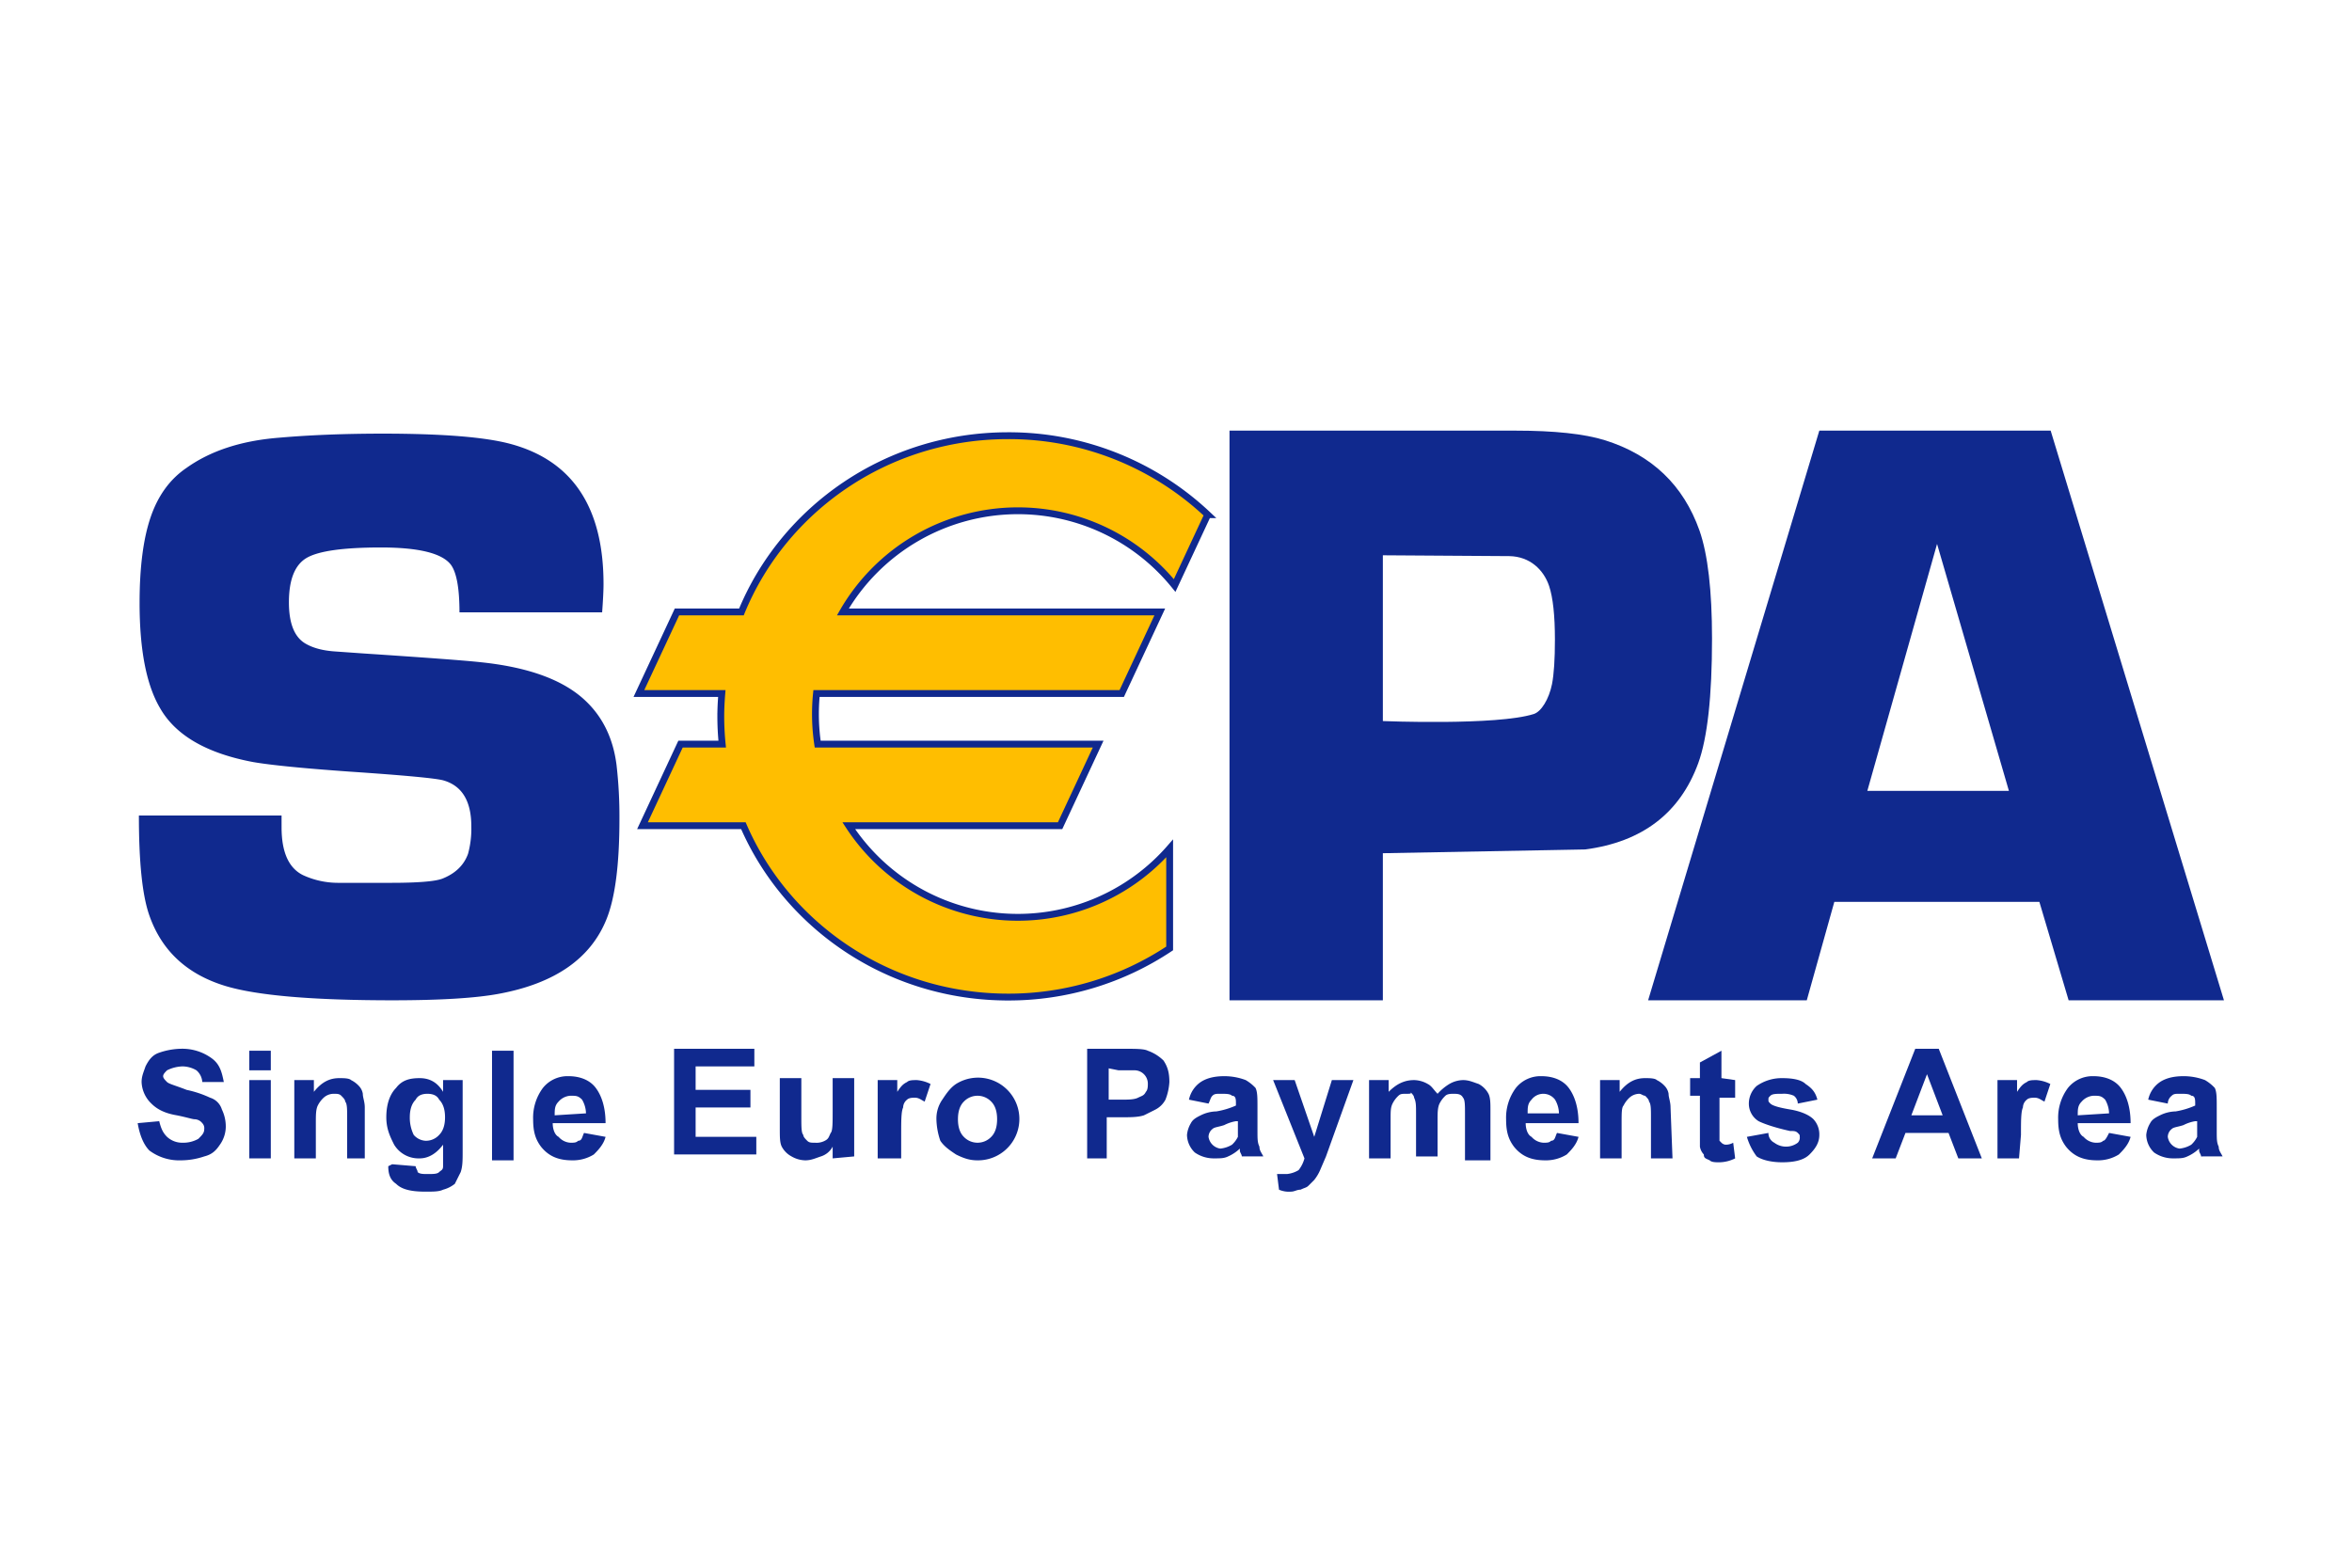
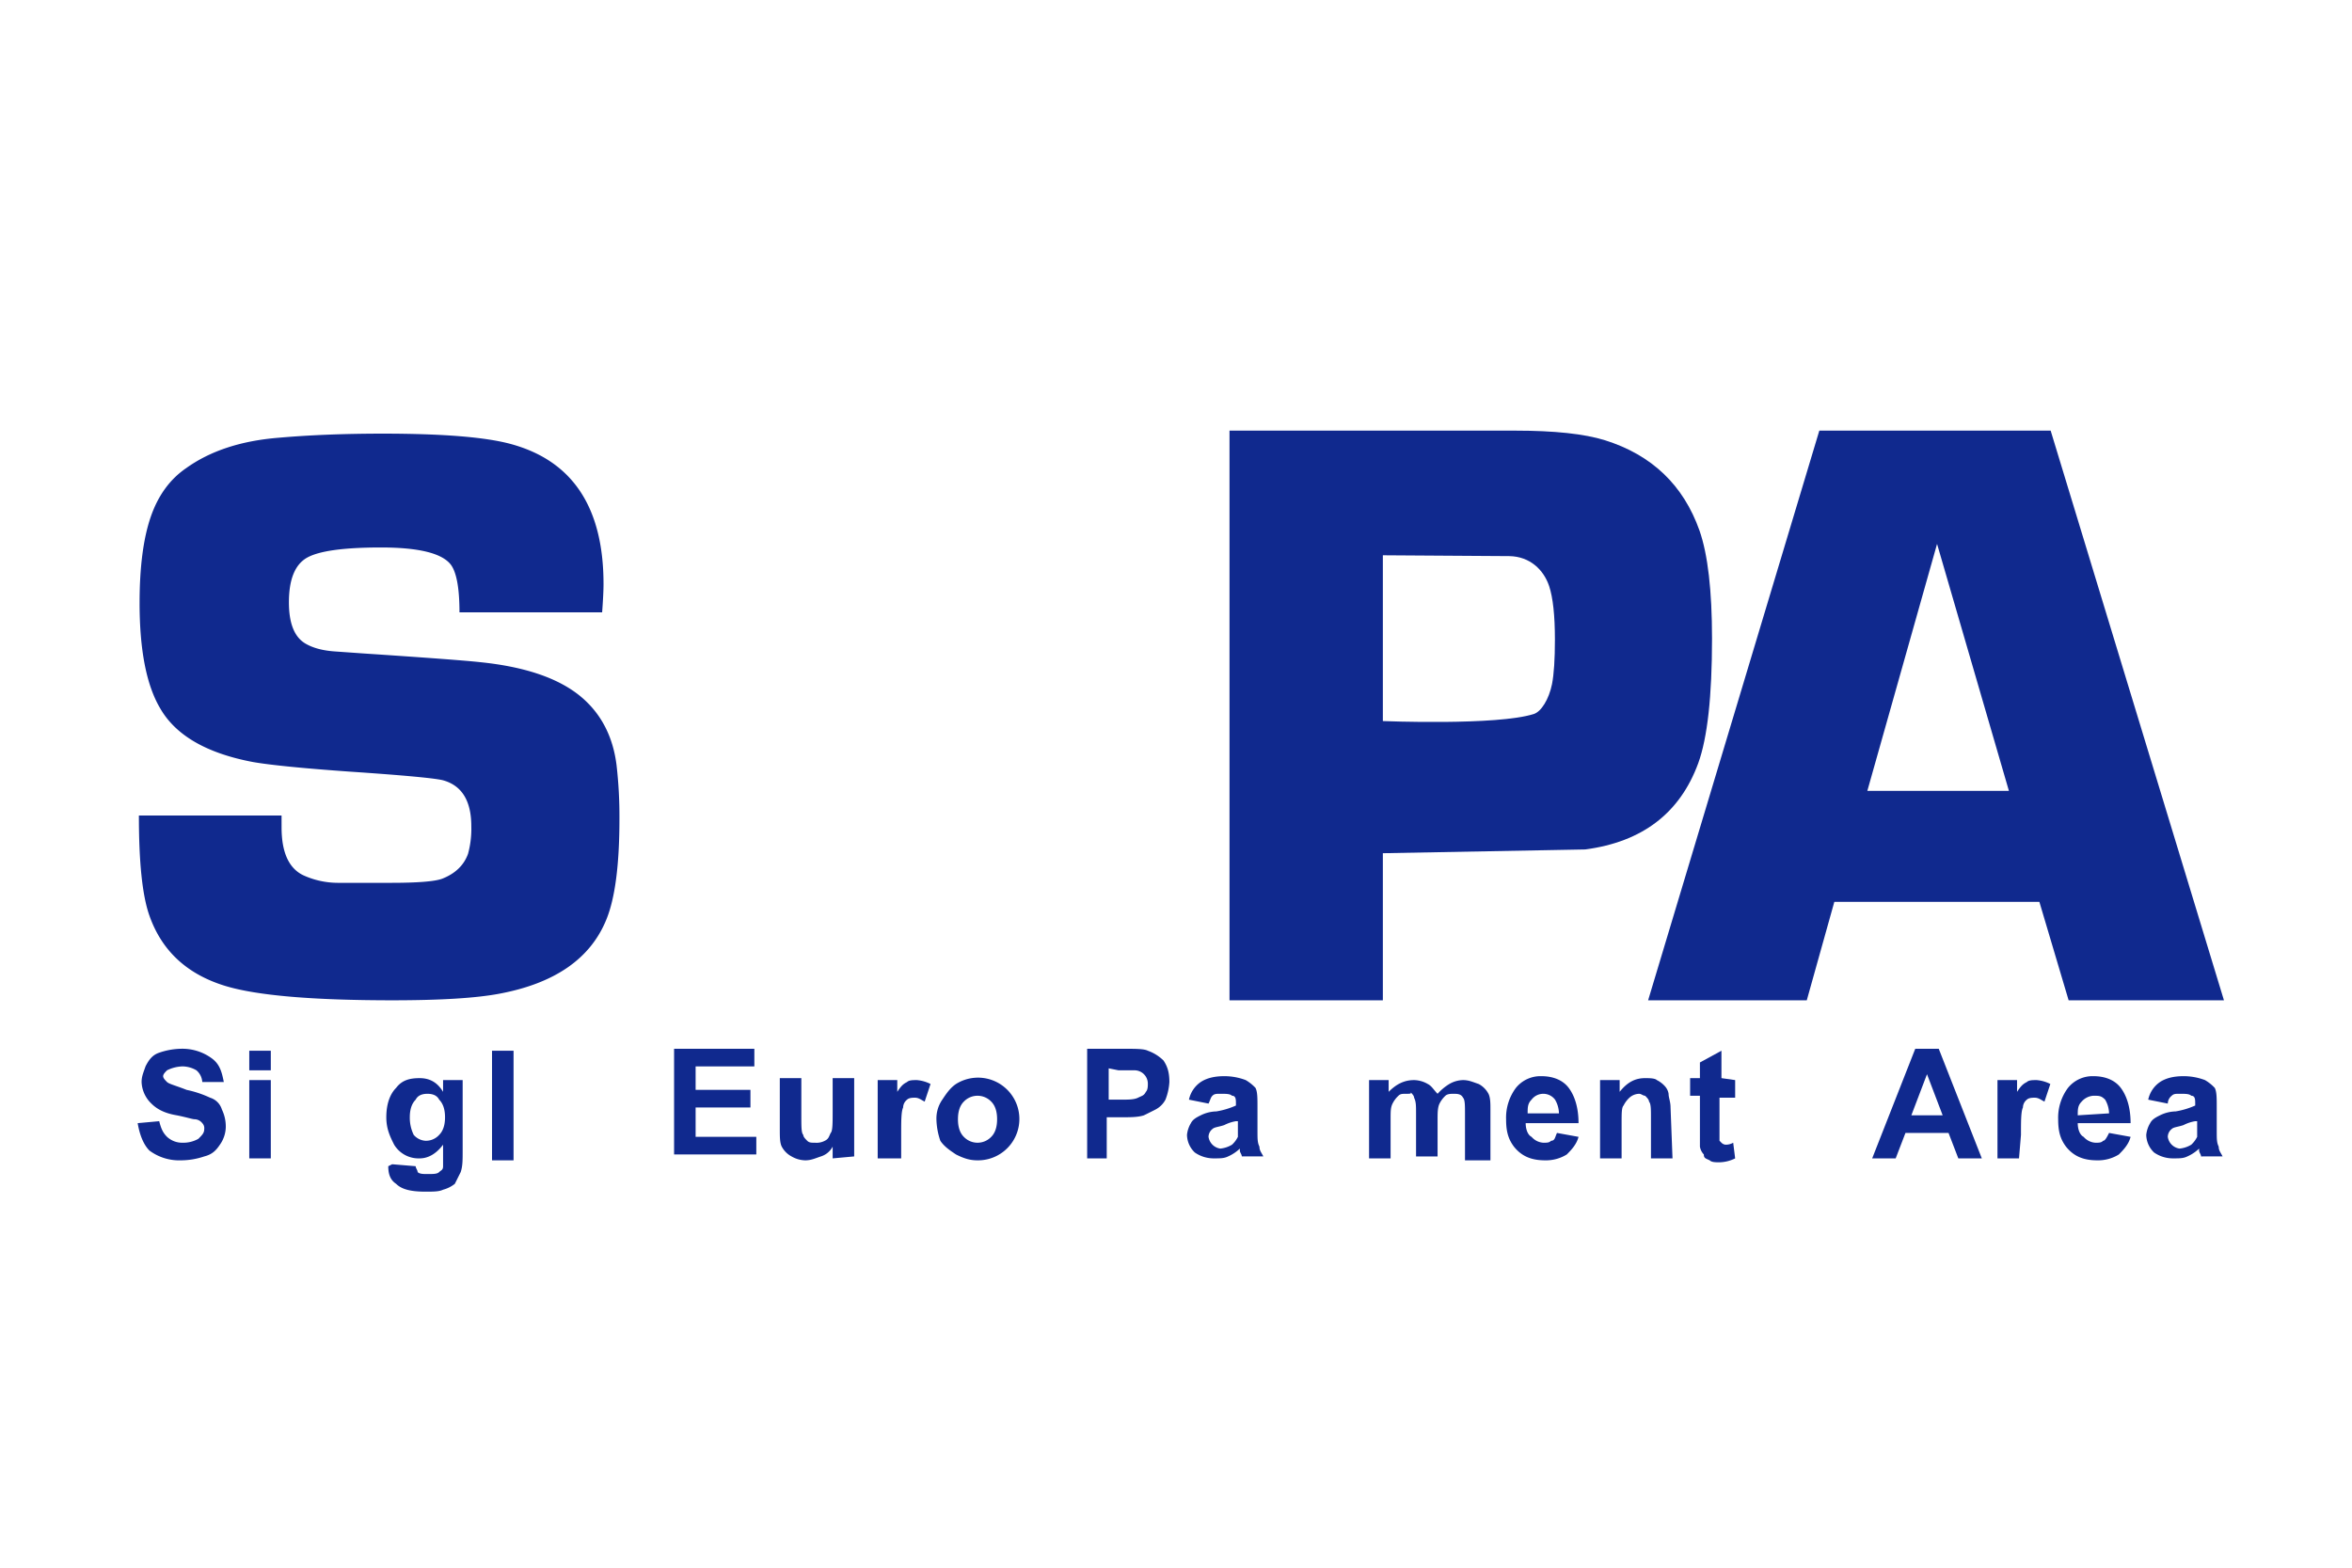
<svg xmlns="http://www.w3.org/2000/svg" id="b965e201-fe72-49fa-8c42-03aff2091aaa" data-name="svg10908" width="363.935mm" height="242.624mm" viewBox="0 0 1031.628 687.752">
  <title>card_sepa</title>
  <rect width="1031.628" height="687.752" style="fill: #fff0" />
  <path id="ba54fd2f-3f10-46dc-9c30-a8df821082c6" data-name="path5689" d="M264.109,268.637H201.535q0-15.404-3.611-20.67-5.587-7.782-30.82-7.788-24.508,0-32.451,4.486-7.925,4.507-7.931,19.581,0,13.646,7.039,17.963,5.043,3.061,13.34,3.594l12.62.892q40.572,2.686,50.675,3.778,32.085,3.231,46.516,17.058,11.352,10.79,13.524,28.196a196.662,196.662,0,0,1,1.261,23.532q0,30.184-5.76,44.19-10.451,25.703-46.974,32.504-15.306,2.883-46.808,2.88-52.567,0-73.255-6.277-25.382-7.702-33.48-31.207-4.516-13.084-4.498-43.589h62.575c0,2.267.006,4.004.006,5.2q0,16.279,9.347,20.938a36.743,36.743,0,0,0,15.642,3.403H171.5q17.609,0,22.461-1.809,8.63-3.392,11.335-10.942A41.759,41.759,0,0,0,206.729,362.52q0-16.502-12.037-20.099-4.507-1.419-41.858-3.945-30.005-2.142-41.673-4.135-30.728-5.747-40.953-23.68-8.987-15.244-8.984-46.123,0-23.499,4.855-37.68T81.734,205.319q15.824-11.308,40.477-13.28,20.509-1.794,45.522-1.803,39.394,0,56.137,4.504,40.849,10.977,40.846,61.486c0,2.761-.202,6.89-.607,12.411" style="fill: #10298e" />
  <path d="M539.282,438.836V188.917h125.316q25.784,0,39.317,4.207,30.916,9.683,41.524,39.662,5.48,15.734,5.486,47.367,0,38.029-6.045,54.661-12.057,32.897-49.562,37.841l-88.772,1.654v64.526Z" style="fill: #10298e" />
  <path d="M672.768,313.234c3.299-1.08,6.646-6.563,7.973-13.125q1.276-6.551,1.273-19.492,0-15.859-2.541-23.526c-2.416-7.17-8.442-12.94-17.386-13.12l-55.542-.369v72.731S656.631,318.366,672.768,313.234Z" style="fill: #fff0" />
  <polygon points="899.452 188.916 797.989 188.916 722.896 438.834 792.485 438.834 804.569 395.644 894.502 395.644 907.336 438.834 975.462 438.834 899.452 188.916" style="fill: #10298e" />
  <polygon points="819.046 346.957 849.628 238.621 881.144 346.957 819.046 346.957" style="fill: #fff0" />
-   <path id="aa17c677-50b3-43c7-a8b8-3af1dee2ba93" data-name="path5701" d="M446.445,224.076a88.423,88.423,0,0,1,68.775,32.796l14.5-31.088a127.104,127.104,0,0,0-87.576-34.646c-53.001,0-98.339,32.01-116.945,77.325H296.925l-16.695,35.788h36.371c-.274,3.32-.452,6.64-.452,10.031a120.949,120.949,0,0,0,.619,12.162h-18.278l-16.689,35.8h44.267c19.135,44.166,63.907,75.171,116.076,75.171A127.445,127.445,0,0,0,513.03,416.079V372.204a88.49,88.49,0,0,1-140.744-9.96h92.687l16.695-35.8H358.648a89.725,89.725,0,0,1-.523-22.193h133.89l16.689-35.788H369.697a88.645,88.645,0,0,1,76.747-44.386" style="fill: #ffbe00;stroke: #10298e;stroke-miterlimit: 10;stroke-width: 3px" />
  <path id="f154b60c-dc21-4154-b0e4-7b5600649af4" data-name="path5605" d="M60.391,492.73l9.445-.859c.859,3.435,1.717,5.152,3.435,6.869a9.75,9.75,0,0,0,6.869,2.576,13.301,13.301,0,0,0,6.869-1.717c1.717-1.717,2.576-2.576,2.576-4.293a3.155,3.155,0,0,0-.859-2.576,4.461,4.461,0,0,0-3.435-1.717c-.859,0-3.435-.859-7.728-1.717-5.152-.859-8.587-2.576-11.163-5.152a13.789,13.789,0,0,1-4.293-9.445c0-2.576.859-4.293,1.717-6.869,1.717-3.435,3.435-5.152,6.011-6.011A30.868,30.868,0,0,1,79.282,460.1,21.849,21.849,0,0,1,93.02,464.394c3.435,2.576,4.293,6.011,5.152,10.304H88.727a7.339,7.339,0,0,0-2.576-5.152,12.411,12.411,0,0,0-6.011-1.717,16.176,16.176,0,0,0-6.869,1.717c-.859.859-1.717,1.717-1.717,2.576s.859,1.717,1.717,2.576,4.293,1.717,8.587,3.435a47.065,47.065,0,0,1,10.304,3.435,7.742,7.742,0,0,1,5.152,5.152,17.147,17.147,0,0,1,1.717,7.728,13.85,13.85,0,0,1-2.576,7.728c-1.717,2.576-3.435,4.293-6.869,5.152a32.025,32.025,0,0,1-10.304,1.717,21.849,21.849,0,0,1-13.739-4.293c-2.576-2.576-4.293-6.869-5.152-12.021" style="fill: #10298e" />
  <path id="b2b22141-6b6f-4bd3-bdb4-73a216c8b845" data-name="path5607" d="M109.335,460.959h9.445v8.587h-9.445Zm0,12.88h9.445v34.347h-9.445Z" style="fill: #10298e" />
-   <path id="a3dc6626-8124-4e82-9b87-48ca1a547f4b" data-name="path5611" d="M161.714,508.186h-9.445V490.154c0-3.435,0-6.011-.859-6.869,0-.859-.859-1.717-1.717-2.576s-1.717-.859-3.435-.859a6.559,6.559,0,0,0-4.293,1.717,11.855,11.855,0,0,0-2.576,3.435c-.859,1.717-.859,4.293-.859,7.728V508.186h-9.445V473.839h8.587v5.152c3.435-4.293,6.869-6.011,11.163-6.011,1.717,0,4.293,0,5.152.859a11.853,11.853,0,0,1,3.435,2.576,6.509,6.509,0,0,1,1.717,3.435c0,1.717.859,3.435.859,6.011v22.325Z" style="fill: #10298e" />
  <path id="b3131c6d-022e-4d9c-986c-1fd2b96614b1" data-name="path5615" d="M172.018,510.762l10.304.859c0,.859.859,1.717.859,2.576.859.859,2.576.859,4.293.859,2.576,0,4.293,0,5.152-.859s1.717-.859,1.717-2.576v-9.445c-2.576,3.435-6.011,6.011-10.304,6.011a12.514,12.514,0,0,1-11.163-6.011c-1.717-3.435-3.435-6.869-3.435-12.021,0-6.011,1.717-10.304,4.293-12.88,2.576-3.435,6.011-4.293,10.304-4.293s7.728,1.717,10.304,6.011V473.839H202.93v30.912c0,4.293,0,6.869-.859,9.445l-2.576,5.152a13.981,13.981,0,0,1-5.152,2.576c-1.717.859-4.293.859-7.728.859-6.011,0-10.304-.859-12.88-3.435-2.576-1.717-3.435-4.293-3.435-7.728Zm7.728-20.608a17.147,17.147,0,0,0,1.717,7.728,7.422,7.422,0,0,0,5.152,2.576,7.795,7.795,0,0,0,6.011-2.576q2.576-2.576,2.576-7.728t-2.576-7.728q-1.288-2.576-5.152-2.576t-5.152,2.576q-2.576,2.576-2.576,7.728" style="fill: #10298e" />
  <path id="faecb8f2-a495-4293-b7ab-187964996e8c" data-name="path5617" d="M215.81,460.959h9.445v48.086H215.81Z" style="fill: #10298e" />
-   <path id="f12a300f-8101-49cf-a992-8f6cbf28b60f" data-name="path5621" d="M256.168,497.023l9.445,1.717c-.859,3.435-3.435,6.011-5.152,7.728a17.309,17.309,0,0,1-9.445,2.576c-6.011,0-10.304-1.717-13.739-6.011-2.576-3.435-3.435-6.869-3.435-12.021a21.849,21.849,0,0,1,4.293-13.739,13.845,13.845,0,0,1,11.163-5.152c5.152,0,9.445,1.717,12.021,5.152s4.293,8.587,4.293,15.456H242.429c0,2.576.859,5.152,2.576,6.011a7.422,7.422,0,0,0,5.152,2.576c1.717,0,2.576,0,3.435-.859,1.717,0,1.717-1.717,2.576-3.435m.859-8.587a12.41,12.41,0,0,0-1.717-6.011c-1.717-1.717-2.576-1.717-5.152-1.717a7.422,7.422,0,0,0-5.152,2.576c-1.717,1.717-1.717,3.435-1.717,6.011l13.739-.859Z" style="fill: #10298e" />
  <path id="a616a733-ba60-4593-bb16-59459c8db8a3" data-name="path5625" d="M295.667,508.186V460.1h35.206v7.728h-25.76v10.304h24.043v7.728H305.112v12.88h26.619v7.728H295.667Z" style="fill: #10298e" />
  <path id="ef723781-d43e-4b34-bc0c-061ba7100ed2" data-name="path5629" d="M365.219,508.186v-5.152a8.794,8.794,0,0,1-5.152,4.293c-2.576.859-4.293,1.717-6.869,1.717a12.41,12.41,0,0,1-6.011-1.717,10.347,10.347,0,0,1-4.293-4.293c-.859-1.717-.859-4.293-.859-7.728V472.98H351.48v16.315c0,5.152,0,7.728.859,8.587,0,.859.859,1.717,1.717,2.576s1.717.859,3.435.859a7.741,7.741,0,0,0,4.293-.859c1.717-.859,1.717-1.717,2.576-3.435.859-.859.859-4.293.859-9.445V472.98h9.445v34.347l-9.445.859Z" style="fill: #10298e" />
  <path id="fef090f7-c470-441d-806c-5d0de2281d18" data-name="path5633" d="M394.414,508.186h-9.445V473.839h8.587v5.152c1.717-2.576,2.576-3.435,4.293-4.293.859-.859,2.576-.859,4.293-.859a15.919,15.919,0,0,1,6.011,1.717l-2.576,7.728c-1.717-.859-2.576-1.717-4.293-1.717-.859,0-2.576,0-3.435.859a4.461,4.461,0,0,0-1.717,3.435c-.859,1.717-.859,6.011-.859,12.021V508.186Z" style="fill: #10298e" />
  <path id="af2e909b-3b65-4e38-a040-f221da37b037" data-name="path5637" d="M410.729,491.012a14.506,14.506,0,0,1,2.576-8.587c1.717-2.576,3.435-5.152,6.011-6.869a18.138,18.138,0,1,1,9.445,33.488c-3.435,0-6.011-.859-9.445-2.576-2.576-1.717-5.152-3.435-6.869-6.011a30.868,30.868,0,0,1-1.717-9.445m9.445,0q0,5.152,2.576,7.728a8.301,8.301,0,0,0,12.021,0q2.576-2.576,2.576-7.728t-2.576-7.728a8.301,8.301,0,0,0-12.021,0q-2.576,2.576-2.576,7.728" style="fill: #10298e" />
  <path id="ebc61a2a-9c35-44e2-894c-73e2ae03435f" data-name="path5641" d="M476.846,508.186V460.1h15.456c6.011,0,9.445,0,11.163.859a18.697,18.697,0,0,1,6.869,4.293c1.717,2.576,2.576,5.152,2.576,9.445a25.072,25.072,0,0,1-1.717,7.728,10.347,10.347,0,0,1-4.293,4.293l-5.152,2.576c-2.576.859-6.011.859-10.304.859H485.433v18.032Zm9.445-39.499v13.739h5.152c3.435,0,6.011,0,7.728-.859s2.576-.859,3.435-2.576c.859-.859.859-2.576.859-3.435a5.869,5.869,0,0,0-6.011-6.011h-6.869l-4.293-.859Z" style="fill: #10298e" />
  <path id="a72805ee-2726-49bb-94d6-7a30117bc629" data-name="path5645" d="M530.084,484.143l-8.587-1.717a12.504,12.504,0,0,1,5.152-7.728q3.864-2.576,10.304-2.576a26.507,26.507,0,0,1,9.445,1.717,18.73,18.73,0,0,1,4.293,3.435c.859,1.717.859,4.293.859,8.587v10.304c0,3.435,0,5.152.859,6.869,0,1.717.859,2.576,1.717,4.293h-9.445c0-.859-.859-1.717-.859-2.576v-.859a17.964,17.964,0,0,1-5.152,3.435c-1.717.859-3.435.859-6.011.859a14.507,14.507,0,0,1-8.587-2.576,10.884,10.884,0,0,1-3.435-7.728,12.204,12.204,0,0,1,1.717-5.152c.859-1.717,2.576-2.576,4.293-3.435a16.176,16.176,0,0,1,6.869-1.717,34.794,34.794,0,0,0,8.587-2.576v-.859c0-1.717,0-3.435-1.717-3.435-.859-.859-2.576-.859-5.152-.859-1.717,0-2.576,0-3.435.859s-.859,1.717-1.717,3.435m12.021,7.728a17.8,17.8,0,0,0-5.152,1.717c-2.576.859-4.293.859-5.152,1.717a4.461,4.461,0,0,0-1.717,3.435,6.072,6.072,0,0,0,5.152,5.152,12.204,12.204,0,0,0,5.152-1.717,11.853,11.853,0,0,0,2.576-3.435v-6.869Z" style="fill: #10298e" />
-   <path id="b98bb289-f487-4713-ad99-4f0e28efe0c4" data-name="path5649" d="M558.42,473.839h9.445l8.587,24.902L584.18,473.839h9.445l-12.021,33.488-2.576,6.011a18.769,18.769,0,0,1-2.576,4.293l-2.576,2.576c-.859.859-1.717.859-3.435,1.717-1.717,0-2.576.859-4.293.859a10.89,10.89,0,0,1-5.152-.859l-.859-6.869h4.293a12.204,12.204,0,0,0,5.152-1.717,13.982,13.982,0,0,0,2.576-5.152Z" style="fill: #10298e" />
  <path id="eaefc07a-0fd1-47a0-9e99-f50d3f3bf941" data-name="path5653" d="M600.495,473.839h8.587v5.152c3.435-3.435,6.869-5.152,11.163-5.152a12.41,12.41,0,0,1,6.011,1.717c1.717.859,2.576,2.576,4.293,4.293a22.765,22.765,0,0,1,5.152-4.293,12.41,12.41,0,0,1,6.011-1.717c2.576,0,4.293.859,6.869,1.717a10.348,10.348,0,0,1,4.293,4.293c.859,1.717.859,4.293.859,6.869v22.326H642.57V488.437c0-3.435,0-6.011-.859-6.869-.859-1.717-2.576-1.717-4.293-1.717-.859,0-2.576,0-3.435.859a11.857,11.857,0,0,0-2.576,3.435c-.859,1.717-.859,4.293-.859,6.869v16.315h-9.445V488.437c0-3.435,0-5.152-.859-6.869,0-.859-.859-1.717-1.717-2.576.859.859,0,.859-1.717.859s-2.576,0-3.435.859a11.857,11.857,0,0,0-2.576,3.435c-.859,1.717-.859,3.435-.859,6.869v17.173H600.495Z" style="fill: #10298e" />
  <path id="bb287423-93a2-447b-8aea-5e4d2500beb8" data-name="path5657" d="M682.927,497.023l9.445,1.717c-.859,3.435-3.435,6.011-5.152,7.728a17.309,17.309,0,0,1-9.445,2.576c-6.011,0-10.304-1.717-13.739-6.011-2.576-3.435-3.435-6.869-3.435-12.021a21.848,21.848,0,0,1,4.293-13.739,13.845,13.845,0,0,1,11.163-5.152c5.152,0,9.445,1.717,12.021,5.152s4.293,8.587,4.293,15.456H669.189c0,2.576.859,5.152,2.576,6.011a7.422,7.422,0,0,0,5.152,2.576c1.717,0,2.576,0,3.435-.859,1.717,0,1.717-1.717,2.576-3.435m.859-8.587a12.411,12.411,0,0,0-1.717-6.011,6.44,6.44,0,0,0-10.304,0c-1.717,1.717-1.717,3.435-1.717,6.011Z" style="fill: #10298e" />
  <path id="a648894a-4411-4c1e-93e9-55f15a9bdbea" data-name="path5661" d="M733.589,508.186h-9.445V490.154c0-3.435,0-6.011-.859-6.869,0-.859-.859-1.717-1.717-2.576-.859,0-1.717-.859-2.576-.859a6.56,6.56,0,0,0-4.293,1.717,11.857,11.857,0,0,0-2.576,3.435c-.859.859-.859,3.435-.859,7.728v15.456h-9.445V473.839h8.587v5.152c3.435-4.293,6.869-6.011,11.163-6.011,1.717,0,4.293,0,5.152.859a11.855,11.855,0,0,1,3.435,2.576,6.51,6.51,0,0,1,1.717,3.435c0,1.717.859,3.435.859,6.011l.859,22.326Z" style="fill: #10298e" />
  <path id="a5fadf4f-80c4-4968-86c4-495a6da39e49" data-name="path5665" d="M761.067,473.839v7.728h-6.869v18.891l.859.859a2.998,2.998,0,0,0,1.717.859,6.491,6.491,0,0,0,3.435-.859l.859,6.869a16.176,16.176,0,0,1-6.869,1.717c-1.717,0-3.435,0-4.293-.859-1.717-.859-2.576-.859-2.576-2.576a6.51,6.51,0,0,1-1.717-3.435V480.709H741.317V472.98H745.61V466.111l9.445-5.152V472.98l6.011.859Z" style="fill: #10298e" />
-   <path id="ac8a8256-8c9a-4a4a-b9ca-8a2734d20eaf" data-name="path5669" d="M766.218,498.741l9.445-1.717a4.722,4.722,0,0,0,2.576,4.293,8.587,8.587,0,0,0,10.304,0,3.155,3.155,0,0,0,.859-2.576c0-.859,0-.859-.859-1.717s-1.717-.859-3.435-.859c-7.728-1.717-12.021-3.435-13.739-4.293a9.018,9.018,0,0,1-4.293-7.728,10.489,10.489,0,0,1,3.435-7.728,19.117,19.117,0,0,1,11.163-3.435q7.728,0,10.304,2.576c2.576,1.717,4.293,3.435,5.152,6.869l-8.587,1.717a4.461,4.461,0,0,0-1.717-3.435,10.892,10.892,0,0,0-5.152-.859c-2.576,0-4.293,0-5.152.859s-.859.859-.859,1.717,0,.859.859,1.717,3.435,1.717,8.587,2.576,8.587,2.576,10.304,4.293a9.75,9.75,0,0,1,2.576,6.869c0,3.435-1.717,6.011-4.293,8.587s-6.869,3.435-12.021,3.435c-4.293,0-8.587-.859-11.163-2.576a26.858,26.858,0,0,1-4.293-8.587" style="fill: #10298e" />
  <path id="ac0d2fee-5a3f-4e0d-84a2-11227f1095ef" data-name="path5673" d="M869.259,508.186H858.955l-4.293-11.163H835.771l-4.293,11.163H821.173L840.064,460.1h10.304Zm-17.173-18.891-6.869-18.032-6.869,18.032Z" style="fill: #10298e" />
  <path id="a4134b6a-2ddc-4d39-98e1-c843a7ba4e8c" data-name="path5677" d="M885.574,508.186h-9.445V473.839h8.587v5.152c1.717-2.576,2.576-3.435,4.293-4.293.859-.859,2.576-.859,4.293-.859a15.919,15.919,0,0,1,6.011,1.717l-2.576,7.728c-1.717-.859-2.576-1.717-4.293-1.717-.859,0-2.576,0-3.435.859a4.461,4.461,0,0,0-1.717,3.435c-.859,1.717-.859,6.011-.859,12.021l-.859,10.304Z" style="fill: #10298e" />
  <path id="b507b42d-5270-4dec-8b5b-b0dbbc772986" data-name="path5681" d="M925.073,497.023l9.445,1.717c-.859,3.435-3.435,6.011-5.152,7.728a17.309,17.309,0,0,1-9.445,2.576c-6.011,0-10.304-1.717-13.739-6.011-2.576-3.435-3.435-6.869-3.435-12.021a21.849,21.849,0,0,1,4.293-13.739,13.846,13.846,0,0,1,11.163-5.152c5.152,0,9.445,1.717,12.021,5.152s4.293,8.587,4.293,15.456H911.334c0,2.576.859,5.152,2.576,6.011a7.422,7.422,0,0,0,5.152,2.576c1.717,0,2.576,0,3.435-.859.859,0,1.717-1.717,2.576-3.435m0-8.587a12.411,12.411,0,0,0-1.717-6.011c-1.717-1.717-2.576-1.717-5.152-1.717a7.422,7.422,0,0,0-5.152,2.576c-1.717,1.717-1.717,3.435-1.717,6.011l13.739-.859Z" style="fill: #10298e" />
  <path id="b3ed160e-dbc1-4035-bde0-43a51066ba31" data-name="path5685" d="M950.833,484.143l-8.587-1.717a12.505,12.505,0,0,1,5.152-7.728q3.864-2.576,10.304-2.576a26.506,26.506,0,0,1,9.445,1.717,18.733,18.733,0,0,1,4.293,3.435c.859,1.717.859,4.293.859,8.587v10.304c0,3.435,0,5.152.859,6.869,0,1.717.859,2.576,1.717,4.293H965.43c0-.859-.859-1.717-.859-2.576v-.859a17.963,17.963,0,0,1-5.152,3.435c-1.717.859-3.435.859-6.011.859a14.506,14.506,0,0,1-8.587-2.576,10.884,10.884,0,0,1-3.435-7.728,12.205,12.205,0,0,1,1.717-5.152c.859-1.717,2.576-2.576,4.293-3.435a16.176,16.176,0,0,1,6.869-1.717,34.796,34.796,0,0,0,8.587-2.576v-.859c0-1.717,0-3.435-1.717-3.435-.859-.859-2.576-.859-5.152-.859-1.717,0-2.576,0-3.435.859a4.461,4.461,0,0,0-1.717,3.435m12.021,7.728a17.8,17.8,0,0,0-5.152,1.717c-2.576.859-4.293.859-5.152,1.717a4.461,4.461,0,0,0-1.717,3.435,6.072,6.072,0,0,0,5.152,5.152,12.204,12.204,0,0,0,5.152-1.717,11.857,11.857,0,0,0,2.576-3.435v-6.869Z" style="fill: #10298e" />
</svg>